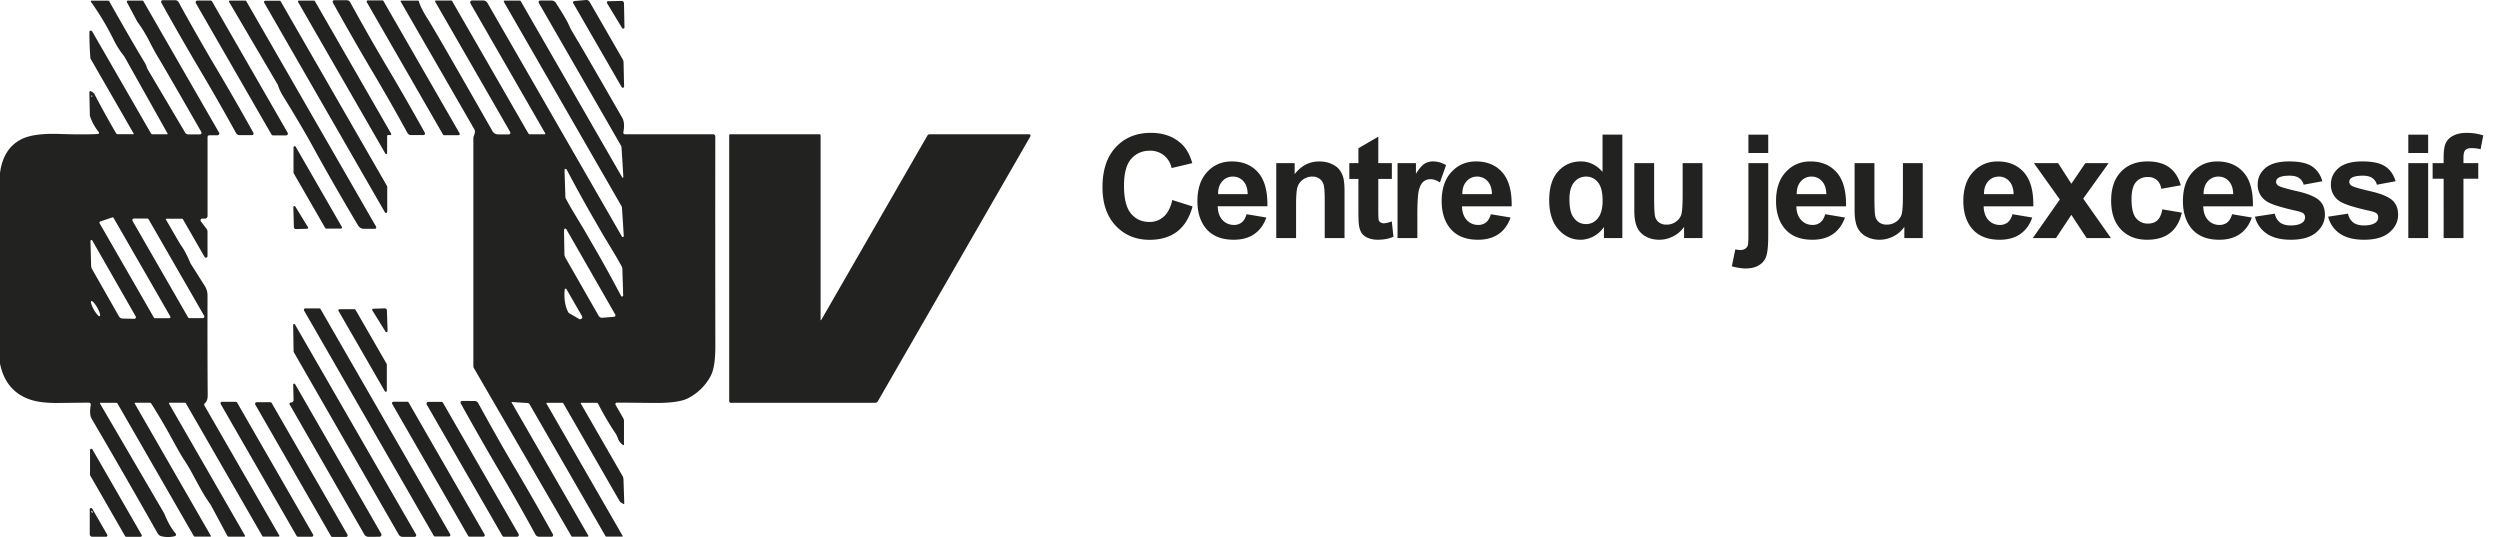
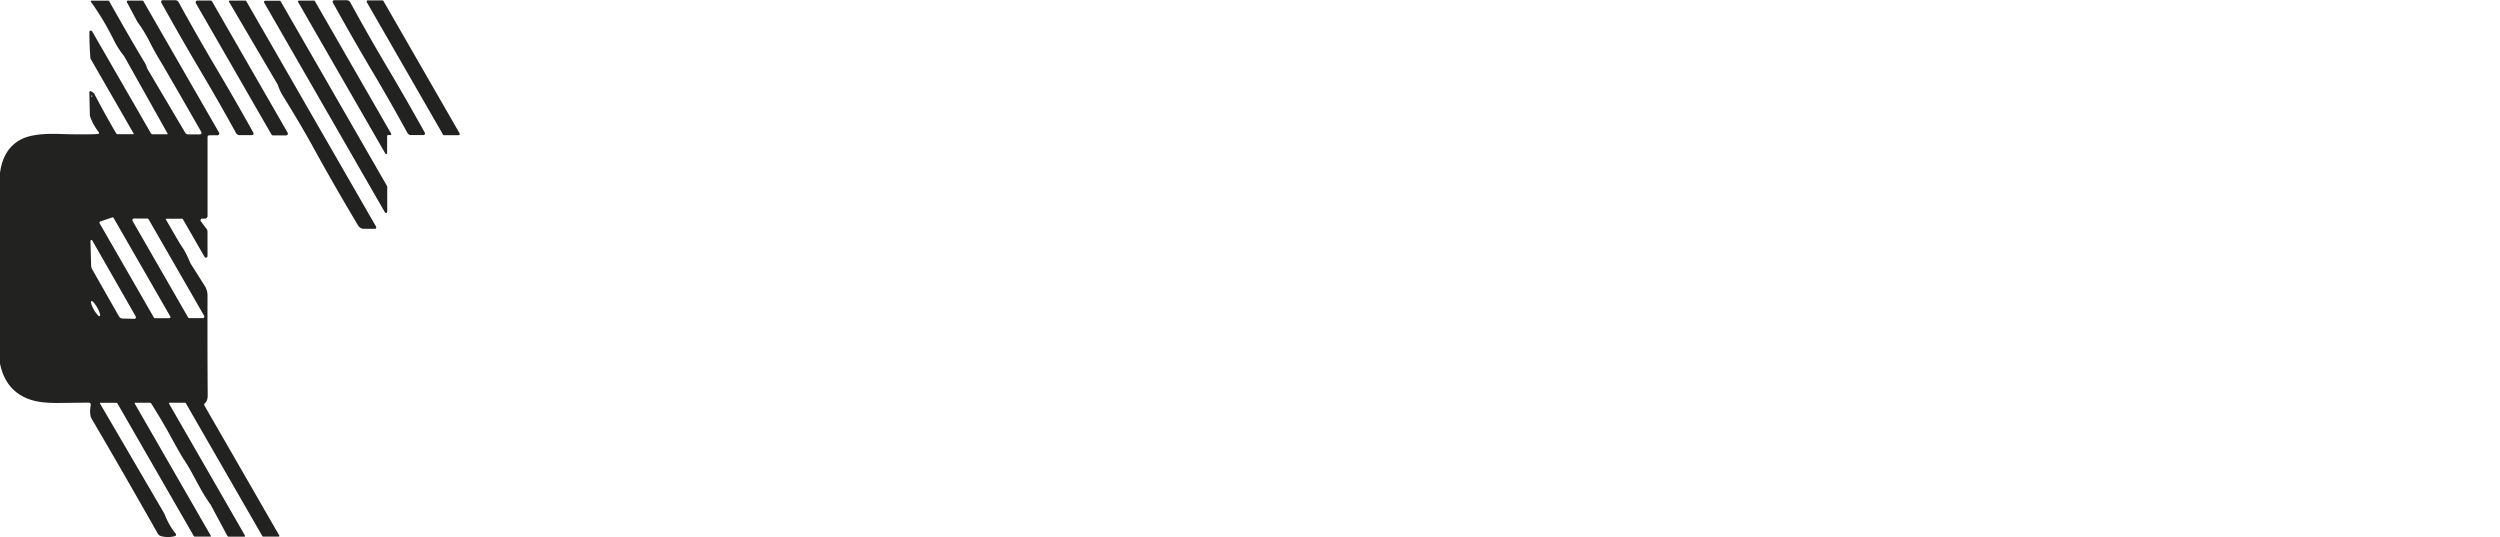
<svg xmlns="http://www.w3.org/2000/svg" width="135" height="29" fill="none">
  <path fill="#222221" d="M0 19.633V9.339c.115-.876.496-1.48 1.14-1.813.438-.227 1.119-.324 2.044-.293.812.029 1.512.03 2.1.006a.068.068 0 0 0 .057-.039.064.064 0 0 0-.008-.066 2.829 2.829 0 0 1-.471-.857.148.148 0 0 1-.01-.053l-.027-1.237a.065.065 0 0 1 .097-.057c.093.055.15.099.167.131.408.777.802 1.49 1.182 2.137a.096.096 0 0 0 .081.049h.859a.015.015 0 0 0 .013-.008.016.016 0 0 0 0-.016L4.903 3.192a.192.192 0 0 1-.024-.075 16.6 16.6 0 0 1-.05-1.397c0-.044.027-.066.08-.064a.085.085 0 0 1 .071.045L8.15 7.2a.101.101 0 0 0 .087.052h.785a.03.03 0 0 0 .025-.045L6.713 3.05a.12.12 0 0 0-.014-.021 4.611 4.611 0 0 1-.578-.916A14.936 14.936 0 0 0 4.906.09a.037.037 0 0 1-.002-.037.031.031 0 0 1 .03-.018h.9A.074.074 0 0 1 5.9.071c.721 1.284 1.344 2.36 1.866 3.23a1.382 1.382 0 0 1 .183.4l2.05 3.462a.193.193 0 0 0 .165.094h.63a.087.087 0 0 0 .088-.088.088.088 0 0 0-.011-.043C9.592 4.892 8.81 3.543 8.528 3.078c-.133-.22-.305-.535-.513-.946a7.425 7.425 0 0 0-.602-.962L6.855.12a.06.06 0 0 1 .052-.088h.769a.084.084 0 0 1 .072.041l4.083 7.092a.092.092 0 0 1-.08.138h-.443a.1.1 0 0 0-.07.029.097.097 0 0 0-.03.069v4.262a.144.144 0 0 1-.087.132.14.14 0 0 1-.055.01h-.148a.09.09 0 0 0-.072.145l.308.408c.034.045.052.1.052.156v1.315a.087.087 0 0 1-.063.083.085.085 0 0 1-.096-.04l-1.168-2.03a.06.06 0 0 0-.023-.022.065.065 0 0 0-.031-.009h-.843a.027.027 0 0 0-.024.014.027.027 0 0 0 0 .027c.503.874.78 1.348.833 1.421.151.203.313.513.487.93.004.011.01.021.016.03l.766 1.212a.936.936 0 0 1 .146.51c-.005 2.095-.002 3.89.01 5.383.003.203-.048.348-.152.436a.102.102 0 0 0-.034.06.099.099 0 0 0 .01.067l4.043 7.019a.037.037 0 0 1-.013.05.037.037 0 0 1-.018.005h-.854a.03.03 0 0 1-.015-.005.027.027 0 0 1-.01-.011l-4.142-7.191a.035.035 0 0 0-.031-.02h-.843a.032.032 0 0 0-.028.016.037.037 0 0 0 0 .034l4.1 7.122a.037.037 0 0 1 .006.02.039.039 0 0 1-.006.02.042.042 0 0 1-.036.02h-.84a.087.087 0 0 1-.076-.044l-.895-1.669a.267.267 0 0 0-.01-.017c-.565-.77-.958-1.722-1.423-2.405-.127-.186-.4-.666-.821-1.44a34.21 34.21 0 0 0-.958-1.61.101.101 0 0 0-.035-.034.092.092 0 0 0-.046-.013h-.78a.033.033 0 0 0-.03.017.034.034 0 0 0 0 .034l4.108 7.137c.003.004.004.009.004.014a.03.03 0 0 1-.015.025.029.029 0 0 1-.014.003h-.835a.075.075 0 0 1-.066-.039l-4.114-7.144a.094.094 0 0 0-.08-.045h-.853a.022.022 0 0 0-.018.012.022.022 0 0 0 0 .021l3.461 5.923.012.02c.18.454.385.815.615 1.083a.091.091 0 0 1 .017.086.087.087 0 0 1-.064.058 1.463 1.463 0 0 1-.735 0 .317.317 0 0 1-.187-.148 477.32 477.32 0 0 0-3.574-6.208c-.084-.144-.097-.39-.04-.736a.105.105 0 0 0-.018-.075.1.1 0 0 0-.064-.042c-.016-.002-.56.003-1.631.016-.68.01-1.216-.057-1.608-.2C.727 21.254.2 20.61 0 19.634ZM4.955 5.217c.025 0 .036-.01.035-.033a.031.031 0 0 0-.048-.022.031.031 0 0 0-.012.016.05.05 0 0 1-.006.02.007.007 0 0 0 0 .007.016.016 0 0 0 .006.006.039.039 0 0 0 .011.005l.014.001ZM10.95 17.18a.085.085 0 0 0 .073-.129l-2.997-5.206a.085.085 0 0 0-.074-.043h-.72a.087.087 0 0 0-.074.043.086.086 0 0 0 0 .085l2.997 5.207a.086.086 0 0 0 .074.043h.72Zm-5.54-5.218a.061.061 0 0 0-.038.037.063.063 0 0 0 .005.054l2.935 5.1a.062.062 0 0 0 .053.03h.778a.063.063 0 0 0 .053-.093l-3.061-5.32a.062.062 0 0 0-.074-.029l-.65.22Zm1.84 5.255a.086.086 0 0 0 .076-.043.088.088 0 0 0 .002-.088l-2.344-4.098a.053.053 0 0 0-.099.025l.035 1.316c.002.075.022.15.058.214l1.446 2.541a.232.232 0 0 0 .2.117l.626.016Zm-2.32-.958c-.013.007-.019.024-.019.051 0 .027.007.063.02.106a1.2 1.2 0 0 0 .054.143 1.912 1.912 0 0 0 .271.433c.06.067.109.096.133.082.013-.007.019-.024.019-.051a.406.406 0 0 0-.02-.105 1.2 1.2 0 0 0-.054-.144 1.93 1.93 0 0 0-.081-.16 1.565 1.565 0 0 0-.19-.273c-.06-.067-.109-.096-.134-.082ZM10.848 3.865A155.097 155.097 0 0 1 8.71.14a.088.088 0 0 1 .077-.13h.672a.218.218 0 0 1 .19.113 121.4 121.4 0 0 0 1.89 3.325 141.224 141.224 0 0 1 2.143 3.72.088.088 0 0 1-.076.13h-.671a.217.217 0 0 1-.19-.113 115.508 115.508 0 0 0-1.897-3.321ZM15.447 7.311h-.704a.097.097 0 0 1-.084-.049L10.578.176a.098.098 0 0 1 0-.098.097.097 0 0 1 .085-.048h.705a.097.097 0 0 1 .084.049l4.08 7.086a.097.097 0 0 1-.085.146ZM20.307 12.237a.081.081 0 0 1 0 .079.08.08 0 0 1-.068.04h-.59a.358.358 0 0 1-.307-.174 130.675 130.675 0 0 1-2.556-4.461c-.1-.18-.162-.292-.187-.334a78.371 78.371 0 0 0-1.32-2.209 2.613 2.613 0 0 1-.273-.585.352.352 0 0 0-.014-.031L12.368.099a.043.043 0 0 1 .016-.06.042.042 0 0 1 .021-.005h.85c.009 0 .016.002.023.005a.038.038 0 0 1 .015.015l7.014 12.183ZM14.324.04h.775a.068.068 0 0 1 .058.033l5.744 9.974c.006.01.009.022.01.033v1.349a.068.068 0 0 1-.127.035L14.264.14A.068.068 0 0 1 14.29.05a.068.068 0 0 1 .034-.01ZM16.14.032h.818a.05.05 0 0 1 .044.025l4.12 7.16a.05.05 0 0 1 0 .05.05.05 0 0 1-.042.027h-.125a.05.05 0 0 0-.05.05v.923a.051.051 0 0 1-.038.051.05.05 0 0 1-.058-.025L16.097.108a.05.05 0 0 1 0-.05.05.05 0 0 1 .043-.026ZM20.108 3.861a154.877 154.877 0 0 1-2.134-3.72.088.088 0 0 1 .033-.12.087.087 0 0 1 .044-.01h.67a.217.217 0 0 1 .19.113A127.002 127.002 0 0 0 20.8 3.447c.678 1.133 1.39 2.373 2.14 3.718a.087.087 0 0 1-.034.117.087.087 0 0 1-.043.012h-.671a.217.217 0 0 1-.19-.114 108.535 108.535 0 0 0-1.893-3.319ZM24.766 7.3h-.787a.064.064 0 0 1-.056-.032L19.807.118a.065.065 0 0 1-.001-.065.064.064 0 0 1 .055-.033h.788a.064.064 0 0 1 .057.034l4.114 7.15a.065.065 0 0 1-.054.095Z" />
-   <path fill="#222221" d="M33.584 12.773a.051.051 0 0 0 .06.024.056.056 0 0 0 .04-.055l-.098-1.536a.18.18 0 0 0-.021-.068L27.21.102a.046.046 0 0 1 0-.047.047.047 0 0 1 .041-.023h.814c.011 0 .023.003.033.009.01.006.018.014.023.024l5.48 9.516a.033.033 0 0 0 .061-.018l-.1-1.604a.196.196 0 0 0-.025-.09L29.097.16a.087.087 0 0 1-.002-.089.087.087 0 0 1 .077-.044h.605a.29.29 0 0 1 .246.137c.214.345.568.866.762 1.33.026.062.15.277.372.645.235.387 1.05 1.794 2.443 4.22.107.19.127.452.06.787a.088.088 0 0 0 .049.095.087.087 0 0 0 .037.009h4.76a.12.12 0 0 1 .12.12c-.004 3.327-.004 7.104.003 11.33.001.756-.085 1.294-.257 1.611a2.837 2.837 0 0 1-1.244 1.206c-.344.173-.975.254-1.895.242-1.178-.013-1.82-.018-1.925-.016a.08.08 0 0 0-.066.121l.416.723a.303.303 0 0 1 .037.144v1.284a.026.026 0 0 1-.013.022.025.025 0 0 1-.026 0c-.31-.213-.253-.38-.4-.606a15.227 15.227 0 0 1-.956-1.627.093.093 0 0 0-.084-.053h-.833a.025.025 0 0 0-.021.037l2.257 3.92a.37.37 0 0 1 .049.177l.043 1.3c0 .005-.001.01-.004.016a.032.032 0 0 1-.027.017.03.03 0 0 1-.016-.005l-.136-.08a.156.156 0 0 1-.06-.058l-3.052-5.3a.047.047 0 0 0-.041-.024h-.843a.028.028 0 0 0-.023.014.027.027 0 0 0 0 .027l4.114 7.147a.025.025 0 0 1 .004.012c0 .005 0 .01-.003.013a.025.025 0 0 1-.022.014h-.862a.047.047 0 0 1-.041-.024l-4.105-7.13a.123.123 0 0 0-.095-.06l-.868-.056-.005.001a.01.01 0 0 0-.004.003.01.01 0 0 0-.002.005.01.01 0 0 0 0 .005l4.146 7.197a.042.042 0 0 1 0 .04.04.04 0 0 1-.015.015.04.04 0 0 1-.02.006h-.84a.03.03 0 0 1-.016-.005.034.034 0 0 1-.012-.011l-5.27-9.082a.236.236 0 0 1-.031-.117v-12.3c0-.037.006-.072.02-.106.068-.17.082-.289.042-.36l-3.99-6.92a.03.03 0 0 1 .001-.03.035.035 0 0 1 .028-.016h.915c.01 0 .019.003.026.009a.04.04 0 0 1 .015.022c.057.233.226.568.506 1.005.256.4 1.412 2.405 3.47 6.015a.339.339 0 0 0 .294.172h.59a.084.084 0 0 0 .072-.127L23.5.093a.04.04 0 0 1 .035-.063h.84a.04.04 0 0 1 .036.02l4.12 7.156a.09.09 0 0 0 .078.045h.803a.033.033 0 0 0 .03-.051L25.404.184a.11.11 0 0 1 0-.107.105.105 0 0 1 .092-.053h.587a.277.277 0 0 1 .242.14l7.26 12.61Zm-1.857-.046c.106.184.21.365.314.542.475.815.974 1.719 1.498 2.713a.06.06 0 0 0 .101.006.061.061 0 0 0 .012-.038l-.046-1.436a.277.277 0 0 0-.032-.12c-.365-.682-.784-1.316-1.167-1.986a82.628 82.628 0 0 0-.312-.542 74.386 74.386 0 0 1-1.498-2.715.06.06 0 0 0-.069-.028.06.06 0 0 0-.044.06l.046 1.436a.276.276 0 0 0 .032.12c.366.684.784 1.318 1.165 1.987Zm-1.272-.309.025 1.325a.336.336 0 0 0 .045.16l1.804 3.152a.2.2 0 0 0 .082.08.21.21 0 0 0 .114.023l.635-.05a.082.082 0 0 0 .075-.083.079.079 0 0 0-.01-.038l-2.64-4.604a.07.07 0 0 0-.079-.032.07.07 0 0 0-.051.067Zm.039 3.214c-.045.475.016.88.183 1.214a.17.17 0 0 0 .068.072l.529.307a.112.112 0 0 0 .167-.084.113.113 0 0 0-.013-.07l-.841-1.46a.05.05 0 0 0-.081-.007.051.051 0 0 0-.012.028Z" />
-   <path fill="#222221" d="M33.701 4.67a.07.07 0 0 1-.05.067.07.07 0 0 1-.079-.03L30.955.174a.08.08 0 0 1 0-.078.08.08 0 0 1 .064-.041L31.644 0a.205.205 0 0 1 .194.1l1.789 3.106a.332.332 0 0 1 .045.158l.029 1.306ZM33.722 1.478a.07.07 0 0 1-.128.037L32.78.171a.069.069 0 0 1 .02-.095.068.068 0 0 1 .035-.01l.731-.016c.034 0 .066.012.09.035a.13.13 0 0 1 .039.09l.027 1.303ZM44.345 17.281 50.08 7.32a.144.144 0 0 1 .052-.052.137.137 0 0 1 .069-.018h5.37a.077.077 0 0 1 .078.078.08.08 0 0 1-.01.039L47.402 21.67a.162.162 0 0 1-.138.08h-7.802a.085.085 0 0 1-.086-.086V7.307c0-.015.007-.03.018-.041a.061.061 0 0 1 .042-.017h4.812a.064.064 0 0 1 .064.064v9.96a.018.018 0 0 0 .013.017h.012a.017.017 0 0 0 .008-.009ZM18.404 12.346h-.785a.064.064 0 0 1-.056-.031l-1.705-2.96a.065.065 0 0 1-.008-.034v-1.36a.065.065 0 0 1 .048-.063.064.064 0 0 1 .073.032l2.487 4.318a.064.064 0 0 1 0 .065.063.063 0 0 1-.054.033ZM15.84 11.185a.058.058 0 0 1 .107-.031l.682 1.112a.058.058 0 0 1 .003.057.057.057 0 0 1-.048.03l-.607.017a.104.104 0 0 1-.075-.03.11.11 0 0 1-.032-.074l-.03-1.081ZM24.244 28.969h-.755a.077.077 0 0 1-.068-.04l-7-12.157a.077.077 0 0 1-.001-.077.079.079 0 0 1 .066-.04h.758a.077.077 0 0 1 .068.039l6.998 12.158a.077.077 0 0 1 0 .077.078.078 0 0 1-.066.04ZM20.889 19.682v1.415a.059.059 0 0 1-.081.054.058.058 0 0 1-.028-.025l-2.501-4.34a.059.059 0 0 1 .021-.08.059.059 0 0 1 .03-.008h.817a.059.059 0 0 1 .05.03l1.684 2.924a.059.059 0 0 1 .008.03ZM20.93 17.875a.06.06 0 0 1-.043.058.06.06 0 0 1-.068-.025l-.712-1.146a.059.059 0 0 1 .046-.091l.629-.02c.028 0 .055.01.076.03.02.02.033.046.035.075l.037 1.119ZM15.83 17.553a.053.053 0 0 1 .04-.055.052.052 0 0 1 .06.027l6.533 11.33a.088.088 0 0 1 0 .091.092.092 0 0 1-.08.046l-.64-.002a.243.243 0 0 1-.21-.119l-5.66-9.84a.178.178 0 0 1-.02-.077l-.022-1.401ZM15.833 20.78a.057.057 0 0 1 .041-.059.056.056 0 0 1 .066.03l4.645 8.07a.107.107 0 0 1 0 .108.11.11 0 0 1-.095.055l-.592.004a.26.26 0 0 1-.224-.128l-4.034-7.02a.07.07 0 0 1 .018-.09.064.064 0 0 1 .03-.012l.043-.003a.129.129 0 0 0 .087-.043.134.134 0 0 0 .034-.092l-.02-.82ZM27.02 25.526a160.303 160.303 0 0 1-2.141-3.745.089.089 0 0 1 .034-.12.087.087 0 0 1 .044-.01l.675.002a.217.217 0 0 1 .19.113c.727 1.324 1.358 2.44 1.892 3.345.679 1.142 1.394 2.39 2.145 3.743a.089.089 0 0 1-.034.12.088.088 0 0 1-.044.01l-.675-.002a.218.218 0 0 1-.19-.113 114.84 114.84 0 0 0-1.896-3.343ZM16.84 28.982h-.753a.077.077 0 0 1-.068-.039l-4.102-7.127a.077.077 0 0 1 0-.077.078.078 0 0 1 .066-.04h.753a.078.078 0 0 1 .068.04l4.103 7.126a.079.079 0 0 1-.028.107.078.078 0 0 1-.038.01ZM18.684 28.996h-.734a.088.088 0 0 1-.076-.045l-4.089-7.103a.088.088 0 0 1 .076-.13h.732a.088.088 0 0 1 .076.042l4.09 7.103a.087.087 0 0 1 .002.089.088.088 0 0 1-.077.044ZM26.103 28.979h-.754a.078.078 0 0 1-.068-.04l-4.102-7.126a.079.079 0 0 1 0-.078.078.078 0 0 1 .066-.04h.753a.079.079 0 0 1 .068.04l4.103 7.127a.077.077 0 0 1 0 .077.079.079 0 0 1-.066.04ZM27.917 28.984h-.705a.097.097 0 0 1-.083-.048l-4.084-7.088a.097.097 0 0 1 .037-.134.097.097 0 0 1 .049-.013h.706a.097.097 0 0 1 .084.05l4.082 7.087a.099.099 0 0 1 0 .098.097.097 0 0 1-.086.048ZM7.588 28.986h-.772a.068.068 0 0 1-.059-.033l-1.885-3.276a.069.069 0 0 1-.01-.034v-1.342a.069.069 0 0 1 .05-.066.069.069 0 0 1 .076.03l2.66 4.618a.068.068 0 0 1-.06.103Zm-2.644-4.49c-.002 0-.002.004 0 .007a.04.04 0 0 0 .007.012.038.038 0 0 0 .012.008c.003.002.006.002.007 0 .002 0 .002-.003 0-.007a.037.037 0 0 0-.007-.012.039.039 0 0 0-.011-.008c-.004-.002-.007-.002-.008 0ZM4.846 27.503a.072.072 0 0 1 .054-.069.072.072 0 0 1 .08.034l.812 1.407a.075.075 0 0 1 0 .072.07.07 0 0 1-.06.036h-.755a.128.128 0 0 1-.093-.04.133.133 0 0 1-.038-.093v-1.347Zm.156.172a.151.151 0 0 0-.012-.064.037.037 0 0 0-.007-.012c-.003-.003-.006-.004-.008-.004a.019.019 0 0 1-.014-.006.013.013 0 0 0-.01-.005.016.016 0 0 0-.01.006.03.03 0 0 0-.008.013.036.036 0 0 0-.001.015.135.135 0 0 0 .033.069.022.022 0 0 0 .01.006h.012a.021.021 0 0 0 .015-.018ZM63.305 10.801l1.093.347c-.167.61-.447 1.063-.838 1.36-.388.294-.882.442-1.482.442-.741 0-1.35-.253-1.828-.758-.478-.508-.716-1.202-.716-2.08 0-.93.24-1.651.72-2.164.48-.516 1.11-.774 1.893-.774.683 0 1.238.202 1.665.606.254.239.444.582.571 1.029l-1.116.266a1.18 1.18 0 0 0-.415-.685 1.176 1.176 0 0 0-.762-.252c-.414 0-.75.149-1.01.446-.256.297-.384.778-.384 1.444 0 .706.127 1.209.38 1.508.254.3.585.45.991.45.3 0 .557-.095.773-.286.216-.19.371-.49.465-.899Zm4.01.766 1.067.179c-.137.391-.355.69-.652.895-.294.203-.664.305-1.108.305-.704 0-1.224-.23-1.562-.69-.267-.368-.4-.833-.4-1.394 0-.67.175-1.195.526-1.573.35-.381.793-.572 1.329-.572.602 0 1.077.2 1.425.598.348.397.514 1.005.499 1.825h-2.682c.008.318.094.565.259.743.165.175.37.263.617.263a.656.656 0 0 0 .423-.137c.114-.092.2-.239.26-.442Zm.061-1.082c-.008-.31-.088-.545-.24-.705a.734.734 0 0 0-.556-.244.743.743 0 0 0-.58.256c-.152.17-.227.4-.224.693h1.6Zm5.23 2.37h-1.071V10.79c0-.437-.023-.719-.069-.846a.59.59 0 0 0-.225-.301.628.628 0 0 0-.37-.107.858.858 0 0 0-.498.153.777.777 0 0 0-.305.403c-.053.168-.08.478-.08.93v1.832h-1.07V8.81h.994v.594c.353-.457.797-.686 1.333-.686.236 0 .452.043.648.13.195.084.343.192.442.324.101.132.171.282.21.45.04.167.06.407.06.72v2.514Zm2.554-4.046v.853h-.732v1.63c0 .33.007.524.02.58a.248.248 0 0 0 .095.133c.05.035.111.053.182.053.1 0 .243-.034.431-.103l.091.83c-.248.108-.53.16-.845.16-.193 0-.367-.03-.522-.094a.795.795 0 0 1-.343-.252 1.026 1.026 0 0 1-.149-.419c-.023-.124-.034-.376-.034-.754V9.662h-.491V8.81h.491v-.804l1.074-.625V8.81h.732Zm1.377 4.046h-1.07V8.808h.994v.575c.17-.272.323-.45.457-.537a.854.854 0 0 1 .465-.13c.244 0 .479.068.705.202l-.332.934c-.18-.117-.348-.176-.502-.176a.588.588 0 0 0-.381.126c-.105.081-.187.23-.248.446-.058.216-.088.668-.088 1.356v1.25Zm3.968-1.288 1.067.179c-.137.391-.354.69-.651.895-.295.203-.665.305-1.109.305-.703 0-1.224-.23-1.562-.69-.267-.368-.4-.833-.4-1.394 0-.67.175-1.195.526-1.573.35-.381.793-.572 1.33-.572.601 0 1.076.2 1.424.598.348.397.514 1.005.5 1.825h-2.683c.008.318.094.565.26.743.164.175.37.263.617.263a.655.655 0 0 0 .422-.137c.115-.092.201-.239.26-.442Zm.061-1.082c-.007-.31-.087-.545-.24-.705a.734.734 0 0 0-.556-.244.743.743 0 0 0-.579.256c-.152.17-.227.4-.225.693h1.6Zm7.041 2.37h-.994v-.595c-.165.231-.36.404-.587.518-.223.112-.45.168-.678.168-.465 0-.863-.187-1.196-.56-.33-.376-.495-.9-.495-1.57 0-.685.16-1.206.484-1.562.322-.358.73-.537 1.222-.537.452 0 .844.188 1.174.564V7.27h1.07v5.585Zm-2.857-2.111c0 .432.06.744.18.937.172.28.413.42.723.42a.79.79 0 0 0 .628-.313c.173-.211.26-.525.26-.941 0-.465-.084-.799-.252-1.002a.794.794 0 0 0-.644-.309.808.808 0 0 0-.64.305c-.17.2-.255.502-.255.903Zm6.19 2.11v-.605a1.557 1.557 0 0 1-.584.51 1.618 1.618 0 0 1-.758.187c-.272 0-.516-.06-.731-.18a1.057 1.057 0 0 1-.469-.502c-.096-.216-.145-.514-.145-.895v-2.56h1.07v1.859c0 .569.02.918.058 1.047a.59.59 0 0 0 .217.305.67.67 0 0 0 .396.11.85.85 0 0 0 .492-.148.777.777 0 0 0 .297-.373c.053-.15.08-.514.08-1.094V8.81h1.07v4.046h-.994Zm3.474-4.594v-.99h1.07v.99h-1.07Zm1.07.549v3.92c0 .515-.034.879-.102 1.09a.874.874 0 0 1-.389.498c-.19.12-.434.18-.731.18-.107 0-.222-.01-.347-.031a3.47 3.47 0 0 1-.396-.084l.187-.914c.05.01.099.018.144.023a.704.704 0 0 0 .122.011c.11 0 .198-.024.267-.072a.328.328 0 0 0 .14-.168c.024-.066.035-.264.035-.594v-3.86h1.07Zm3.077 2.758 1.067.179c-.137.391-.354.69-.651.895-.295.203-.665.305-1.109.305-.703 0-1.224-.23-1.562-.69-.267-.368-.4-.833-.4-1.394 0-.67.175-1.195.526-1.573.35-.381.793-.572 1.33-.572.601 0 1.076.2 1.424.598.348.397.514 1.005.5 1.825h-2.683c.008.318.094.565.26.743.164.175.37.263.616.263a.656.656 0 0 0 .423-.137c.114-.092.2-.239.26-.442Zm.061-1.082c-.007-.31-.087-.545-.24-.705a.734.734 0 0 0-.556-.244.744.744 0 0 0-.579.256c-.152.17-.227.4-.225.693h1.6Zm4.212 2.37v-.606a1.55 1.55 0 0 1-.583.51 1.614 1.614 0 0 1-.758.187c-.272 0-.515-.06-.731-.18a1.06 1.06 0 0 1-.469-.502c-.096-.216-.145-.514-.145-.895v-2.56h1.071v1.859c0 .569.019.918.057 1.047a.593.593 0 0 0 .217.305.67.67 0 0 0 .396.11c.183 0 .347-.049.492-.148a.773.773 0 0 0 .297-.373c.053-.15.08-.514.08-1.094V8.81h1.07v4.046h-.994Zm5.841-1.288 1.067.179c-.137.391-.355.69-.652.895-.294.203-.664.305-1.108.305-.704 0-1.224-.23-1.562-.69-.267-.368-.4-.833-.4-1.394 0-.67.175-1.195.525-1.573.351-.381.794-.572 1.33-.572.602 0 1.077.2 1.425.598.348.397.514 1.005.499 1.825h-2.682c.007.318.094.565.259.743a.813.813 0 0 0 .617.263.655.655 0 0 0 .423-.137c.114-.092.201-.239.259-.442Zm.061-1.082c-.008-.31-.088-.545-.24-.705a.733.733 0 0 0-.556-.244.742.742 0 0 0-.579.256c-.153.17-.228.4-.225.693h1.6Zm1.035 2.37 1.459-2.084-1.398-1.962h1.306l.716 1.112.755-1.112h1.257l-1.372 1.916 1.498 2.13h-1.315l-.823-1.254-.83 1.253h-1.253Zm7.994-2.85-1.055.19c-.035-.21-.117-.37-.244-.476a.722.722 0 0 0-.487-.16.803.803 0 0 0-.64.278c-.158.183-.236.49-.236.922 0 .48.08.82.24 1.017a.798.798 0 0 0 .651.297c.203 0 .37-.057.499-.17.13-.118.221-.317.274-.599l1.052.179c-.109.483-.319.847-.629 1.093-.31.247-.725.37-1.246.37-.591 0-1.064-.187-1.417-.56-.35-.373-.525-.89-.525-1.55 0-.668.176-1.188.529-1.559.353-.373.831-.56 1.433-.56.492 0 .883.107 1.173.32.292.211.501.534.628.968Zm2.768 1.562 1.067.179c-.137.391-.354.69-.651.895-.295.203-.664.305-1.109.305-.703 0-1.224-.23-1.562-.69-.266-.368-.4-.833-.4-1.394 0-.67.175-1.195.526-1.573.35-.381.794-.572 1.329-.572.602 0 1.077.2 1.425.598.348.397.515 1.005.499 1.825h-2.682c.008.318.094.565.259.743a.815.815 0 0 0 .618.263.654.654 0 0 0 .422-.137c.115-.092.201-.239.259-.442Zm.061-1.082c-.007-.31-.087-.545-.24-.705a.732.732 0 0 0-.556-.244.745.745 0 0 0-.579.256c-.152.17-.227.4-.225.693h1.6Zm1.172 1.215 1.075-.164a.79.79 0 0 0 .278.477c.139.106.335.16.586.16.277 0 .485-.051.625-.153a.34.34 0 0 0 .141-.285.28.28 0 0 0-.076-.202c-.053-.051-.173-.098-.358-.141-.864-.19-1.411-.365-1.642-.522a1.042 1.042 0 0 1-.48-.91c0-.351.138-.646.415-.885.277-.238.706-.358 1.288-.358.553 0 .965.09 1.234.27.269.181.455.448.556.8l-1.009.187a.62.62 0 0 0-.248-.361c-.119-.084-.291-.126-.514-.126-.282 0-.484.04-.606.118a.254.254 0 0 0-.122.217c0 .076.036.141.107.194.096.072.429.172.998.301.571.13.97.289 1.196.476.224.191.335.456.335.797 0 .37-.155.69-.464.956-.31.267-.769.4-1.376.4-.551 0-.988-.112-1.31-.335a1.548 1.548 0 0 1-.629-.91Zm3.953 0 1.074-.164a.797.797 0 0 0 .279.477c.139.106.335.16.586.16.277 0 .485-.051.625-.153a.34.34 0 0 0 .141-.285.28.28 0 0 0-.076-.202c-.054-.051-.173-.098-.358-.141-.864-.19-1.411-.365-1.642-.522a1.042 1.042 0 0 1-.48-.91c0-.351.138-.646.415-.885.277-.238.706-.358 1.288-.358.553 0 .965.09 1.234.27.269.181.454.448.556.8l-1.009.187a.625.625 0 0 0-.248-.361c-.119-.084-.291-.126-.514-.126-.282 0-.484.04-.606.118a.254.254 0 0 0-.122.217c0 .076.036.141.107.194.096.072.429.172.998.301.571.13.97.289 1.196.476.223.191.335.456.335.797 0 .37-.155.69-.465.956-.309.267-.768.4-1.375.4-.551 0-.988-.112-1.31-.335a1.548 1.548 0 0 1-.629-.91Zm4.33-3.44v-.99h1.071v.99h-1.071Zm0 4.595V8.808h1.071v4.046h-1.071Zm1.313-4.046h.594v-.305c0-.34.036-.594.107-.762a.858.858 0 0 1 .4-.408c.195-.106.442-.16.739-.16.305 0 .603.046.895.138l-.145.746a2.113 2.113 0 0 0-.491-.06c-.155 0-.267.036-.335.11-.066.07-.099.21-.099.415v.286h.8v.842h-.8v3.204h-1.071V9.65h-.594v-.842Z" />
</svg>